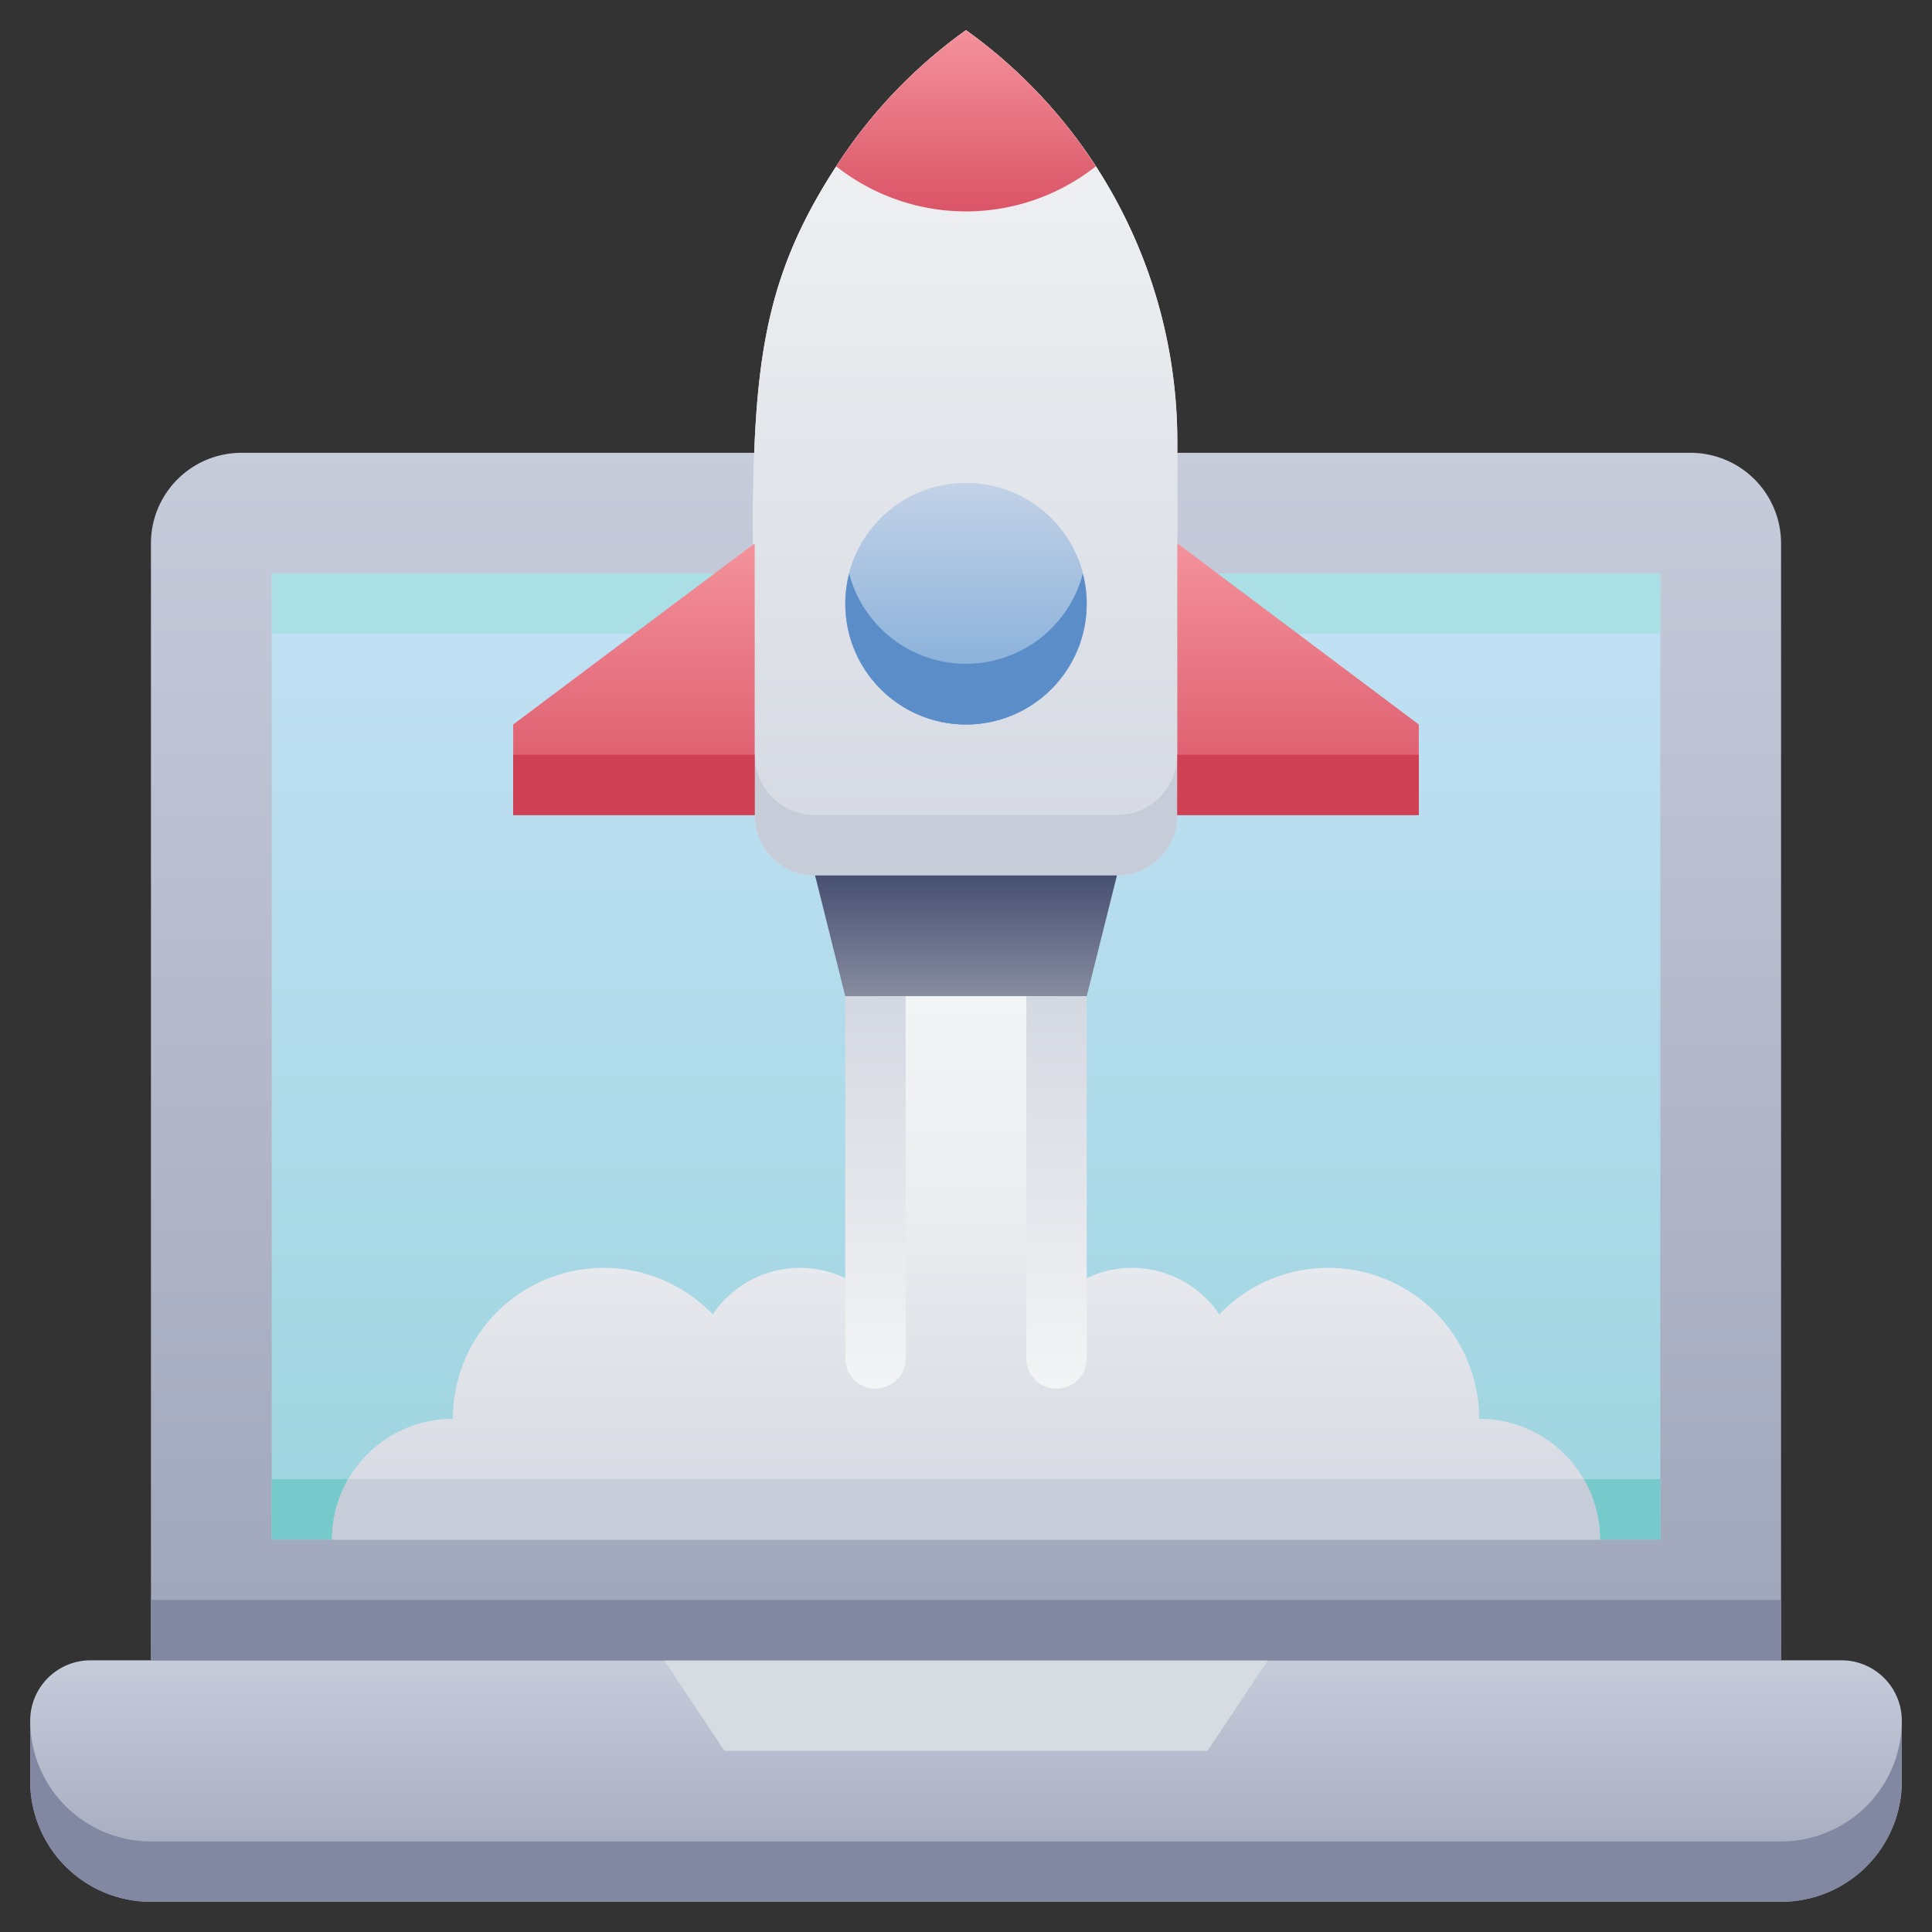
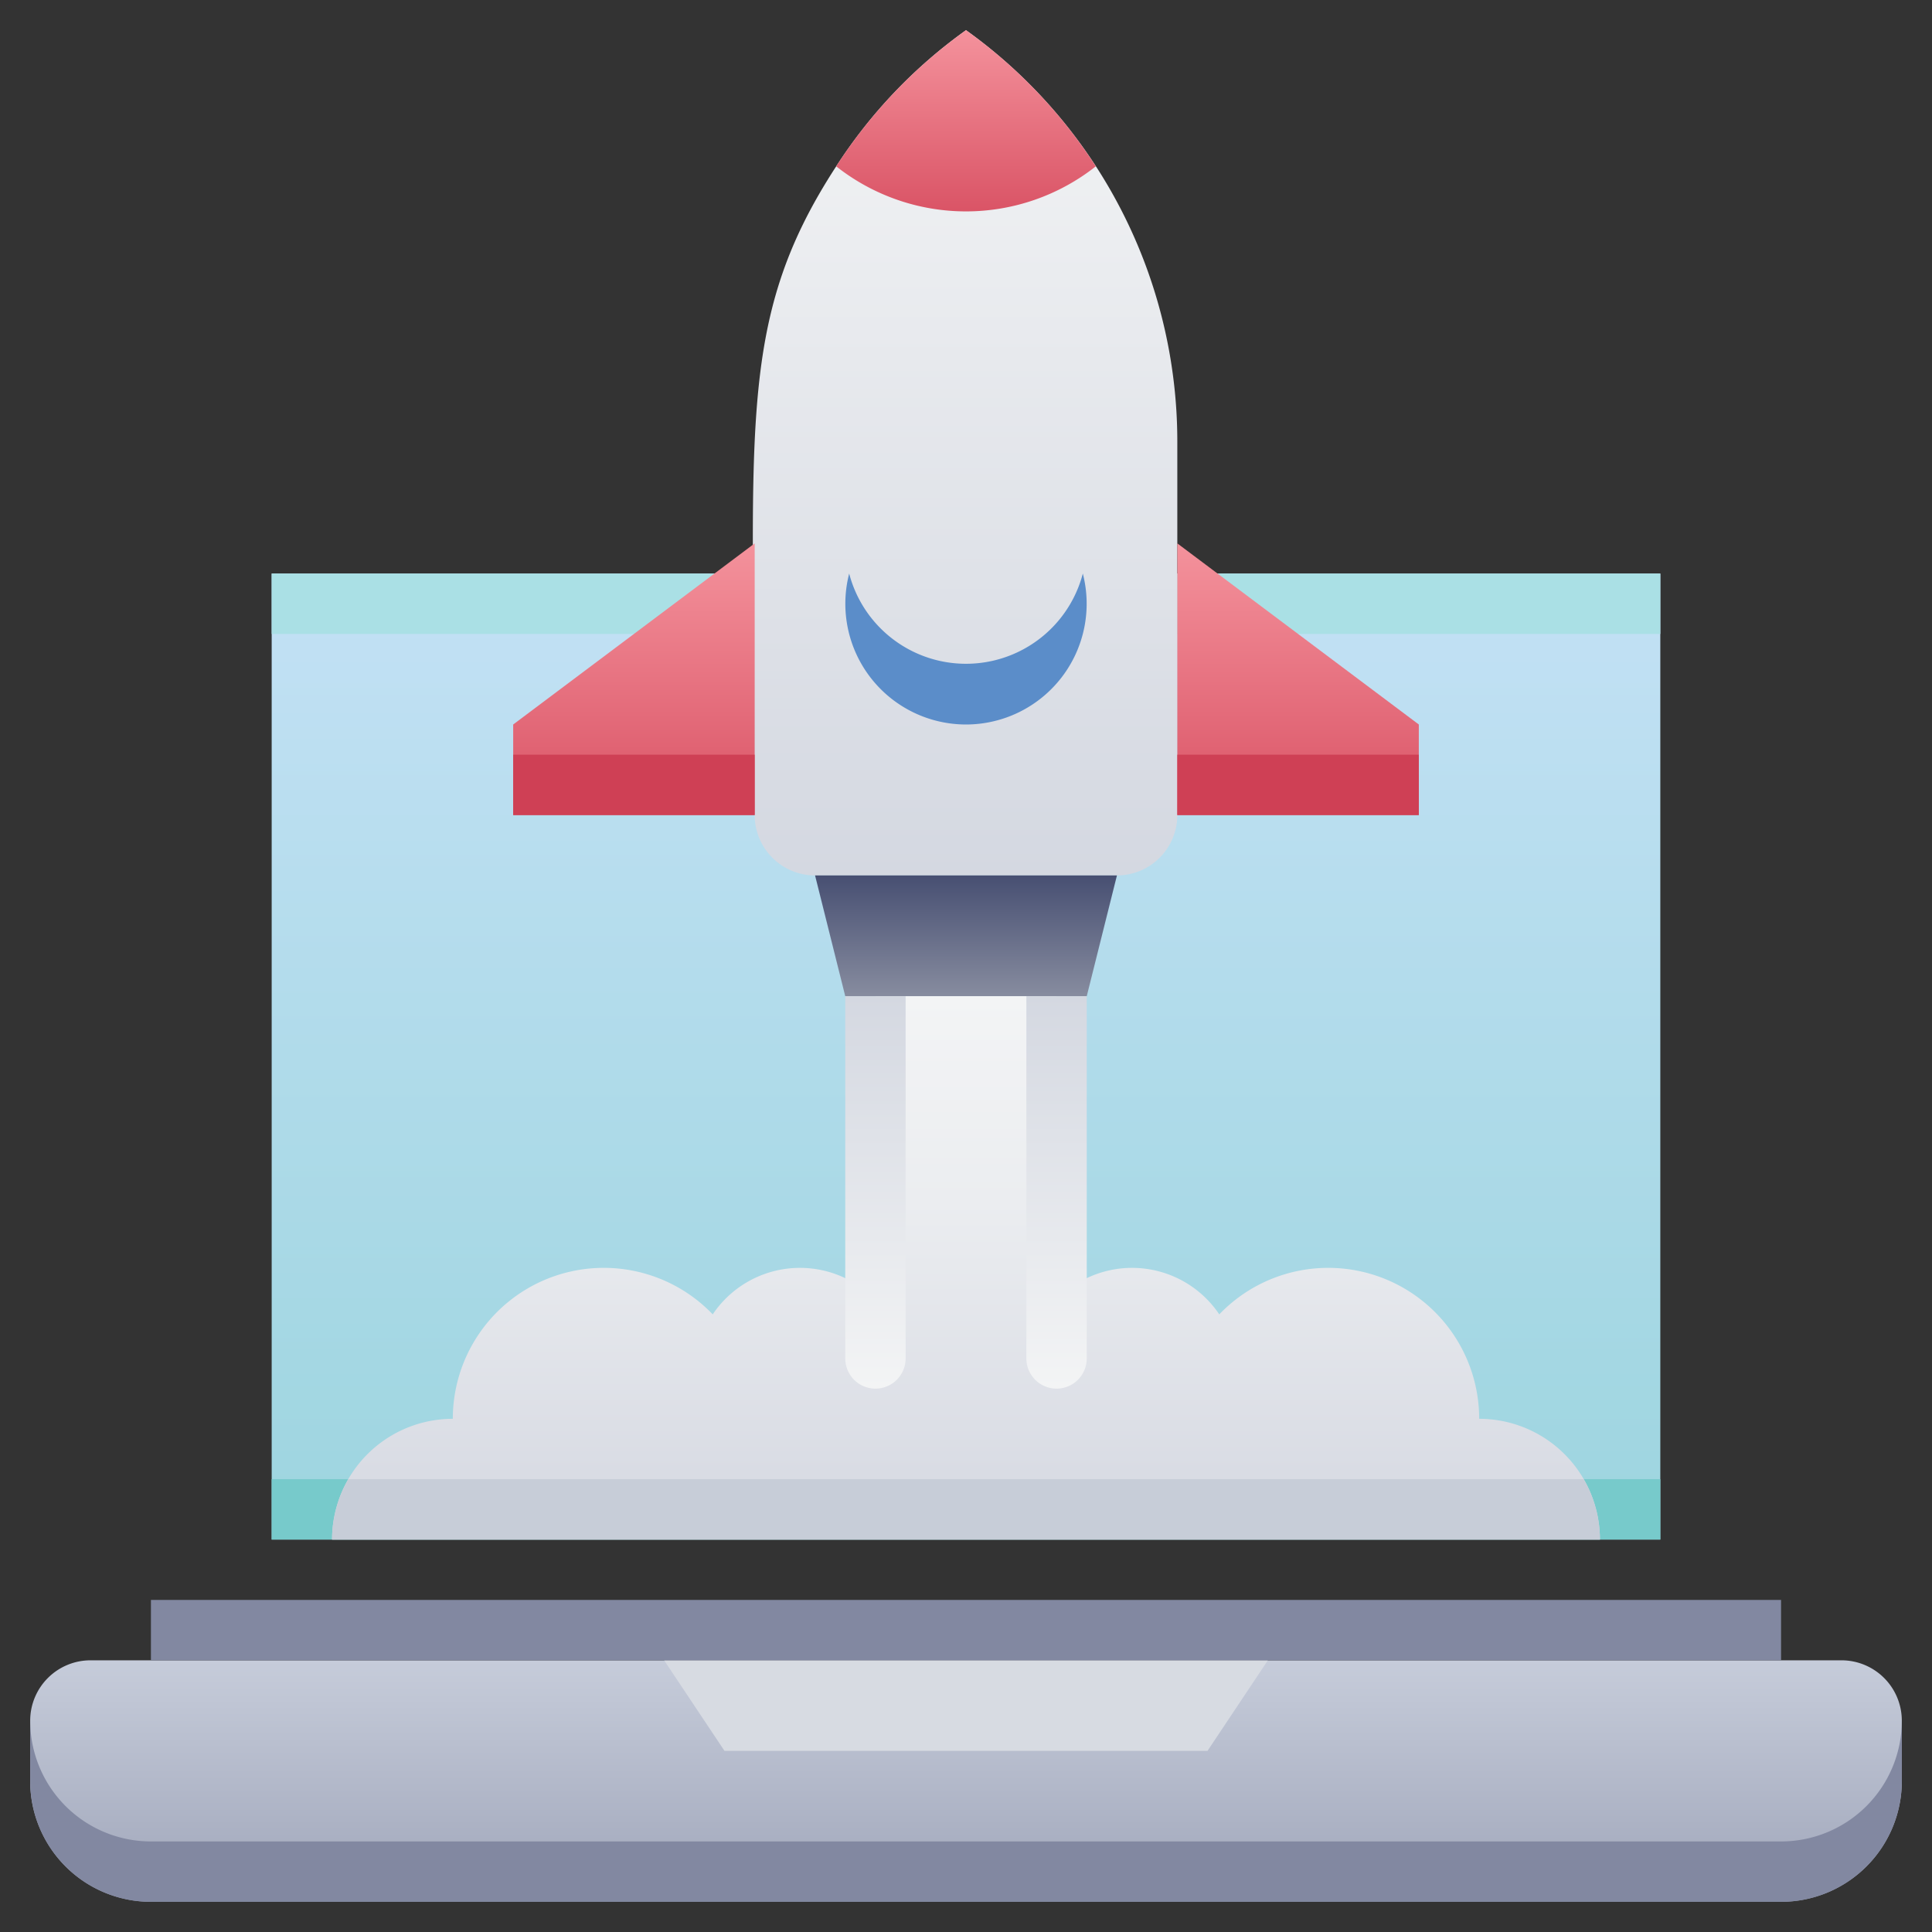
<svg xmlns="http://www.w3.org/2000/svg" xmlns:xlink="http://www.w3.org/1999/xlink" height="512" viewBox="0 0 64 64" width="512">
  <rect x="0" y="0" width="64" height="64" fill="#333333" stroke="none" />
  <linearGradient id="linear-gradient" gradientUnits="userSpaceOnUse" x1="32" x2="32" y1="55" y2="15">
    <stop offset="0" stop-color="#a0a6ba" />
    <stop offset="1" stop-color="#c6ccda" />
  </linearGradient>
  <linearGradient id="linear-gradient-2" gradientUnits="userSpaceOnUse" x1="32" x2="32" y1="51" y2="19">
    <stop offset="0" stop-color="#9dd5df" />
    <stop offset="1" stop-color="#c3e1f5" />
  </linearGradient>
  <linearGradient id="linear-gradient-3" gradientUnits="userSpaceOnUse" x1="31.97" x2="31.97" y1="29" y2="1">
    <stop offset="0" stop-color="#d4d8e1" />
    <stop offset="1" stop-color="#f3f4f5" />
  </linearGradient>
  <linearGradient id="linear-gradient-5" gradientUnits="userSpaceOnUse" x1="43" x2="43" y1="27" y2="18">
    <stop offset="0" stop-color="#da5466" />
    <stop offset="1" stop-color="#f4929c" />
  </linearGradient>
  <linearGradient id="linear-gradient-6" x1="21" x2="21" xlink:href="#linear-gradient-5" y1="27" y2="18" />
  <linearGradient id="linear-gradient-7" gradientUnits="userSpaceOnUse" x1="32" x2="32" y1="29" y2="33">
    <stop offset="0" stop-color="#474f72" />
    <stop offset="1" stop-color="#878c9f" />
  </linearGradient>
  <linearGradient id="linear-gradient-8" gradientUnits="userSpaceOnUse" x1="32" x2="32" y1="24" y2="16">
    <stop offset="0" stop-color="#7aa8d7" />
    <stop offset="1" stop-color="#c3d2e7" />
  </linearGradient>
  <linearGradient id="linear-gradient-10" x1="32" x2="32" xlink:href="#linear-gradient-5" y1="7" y2="1" />
  <linearGradient id="linear-gradient-11" xlink:href="#linear-gradient" y1="63" y2="55" />
  <linearGradient id="linear-gradient-12" gradientUnits="userSpaceOnUse" x1="32" x2="32" y1="51" y2="33">
    <stop offset="0" stop-color="#d4d8e1" />
    <stop offset=".04" stop-color="#d6d9e2" />
    <stop offset=".62" stop-color="#ebedf0" />
    <stop offset="1" stop-color="#f3f4f5" />
  </linearGradient>
  <linearGradient id="linear-gradient-13" x1="29" x2="29" xlink:href="#linear-gradient-3" y1="33" y2="45.99" />
  <linearGradient id="linear-gradient-14" x1="35" x2="35" xlink:href="#linear-gradient-3" y1="33" y2="45.99" />
  <g id="Startup">
-     <path d="m8 15a3 3 0 0 0 -3 3v37h54v-37a3 3 0 0 0 -3-3z" fill="url(#linear-gradient)" />
    <path d="m55 19v32h-46v-32z" fill="url(#linear-gradient-2)" />
    <path d="m55 19v2h-46v-2z" fill="#aae0e5" />
    <path d="m55 49v2h-46v-2z" fill="#77cacb" />
    <path d="m39 14.6v12.4a2 2 0 0 1 -2 2h-10a2 2 0 0 1 -2-2c0-12.67-.71-16.25 2.7-21.49a16.6 16.6 0 0 1 4.3-4.51 16.76 16.76 0 0 1 7 13.6z" fill="url(#linear-gradient-3)" />
-     <path d="m39 14.6v12.4a2 2 0 0 1 -2 2h-10a2 2 0 0 1 -2-2c0-12.67-.71-16.25 2.7-21.49a16.6 16.6 0 0 1 4.3-4.51 16.76 16.76 0 0 1 7 13.6z" fill="url(#linear-gradient-3)" />
-     <path d="m39 25v2a2 2 0 0 1 -2 2h-10a2 2 0 0 1 -2-2v-2a2 2 0 0 0 2 2h10a2 2 0 0 0 2-2z" fill="#c7cdd8" />
    <path d="m39 18 8 6v3h-8z" fill="url(#linear-gradient-5)" />
    <path d="m25 18-8 6v3h8z" fill="url(#linear-gradient-6)" />
    <path d="m39 25h8v2h-8z" fill="#cf4055" />
    <path d="m17 25h8v2h-8z" fill="#cf4055" />
    <path d="m37 29-1 4h-8l-1-4z" fill="url(#linear-gradient-7)" />
-     <circle cx="32" cy="20" fill="url(#linear-gradient-8)" r="4" />
-     <circle cx="32" cy="20" fill="url(#linear-gradient-8)" r="4" />
    <path d="m32 24a4 4 0 0 1 -3.87-5 4 4 0 0 0 7.74 0 4 4 0 0 1 -3.87 5z" fill="#5b8dc9" />
    <path d="m36.3 5.51a6.94 6.94 0 0 1 -8.6 0 16.6 16.6 0 0 1 4.3-4.51 16.6 16.6 0 0 1 4.3 4.51z" fill="url(#linear-gradient-10)" />
    <path d="m3 55h58a2 2 0 0 1 2 2v2a4 4 0 0 1 -4 4h-54a4 4 0 0 1 -4-4v-2a2 2 0 0 1 2-2z" fill="url(#linear-gradient-11)" />
    <path d="m63 57v2a4 4 0 0 1 -4 4h-54a4 4 0 0 1 -4-4v-2a4 4 0 0 0 4 4h54a4 4 0 0 0 4-4z" fill="#8288a1" />
    <path d="m40 58h-16l-2-3h20z" fill="#d7dbe2" />
    <path d="m5 53h54v2h-54z" fill="#8288a1" />
    <path d="m53 51h-42a4 4 0 0 1 4-4 5 5 0 0 1 8.61-3.46 3.48 3.48 0 0 1 5.39-.48v-10.06h6v10.06a3.48 3.48 0 0 1 5.39.48 5 5 0 0 1 8.61 3.46 4 4 0 0 1 4 4z" fill="url(#linear-gradient-12)" />
    <path d="m53 51h-42a4 4 0 0 1 .54-2h40.92a4 4 0 0 1 .54 2z" fill="#c7cdd8" />
    <path d="m28 45v-12h2v12a1 1 0 0 1 -2 0z" fill="url(#linear-gradient-13)" />
    <path d="m34 45v-12h2v12a1 1 0 0 1 -2 0z" fill="url(#linear-gradient-14)" />
  </g>
</svg>